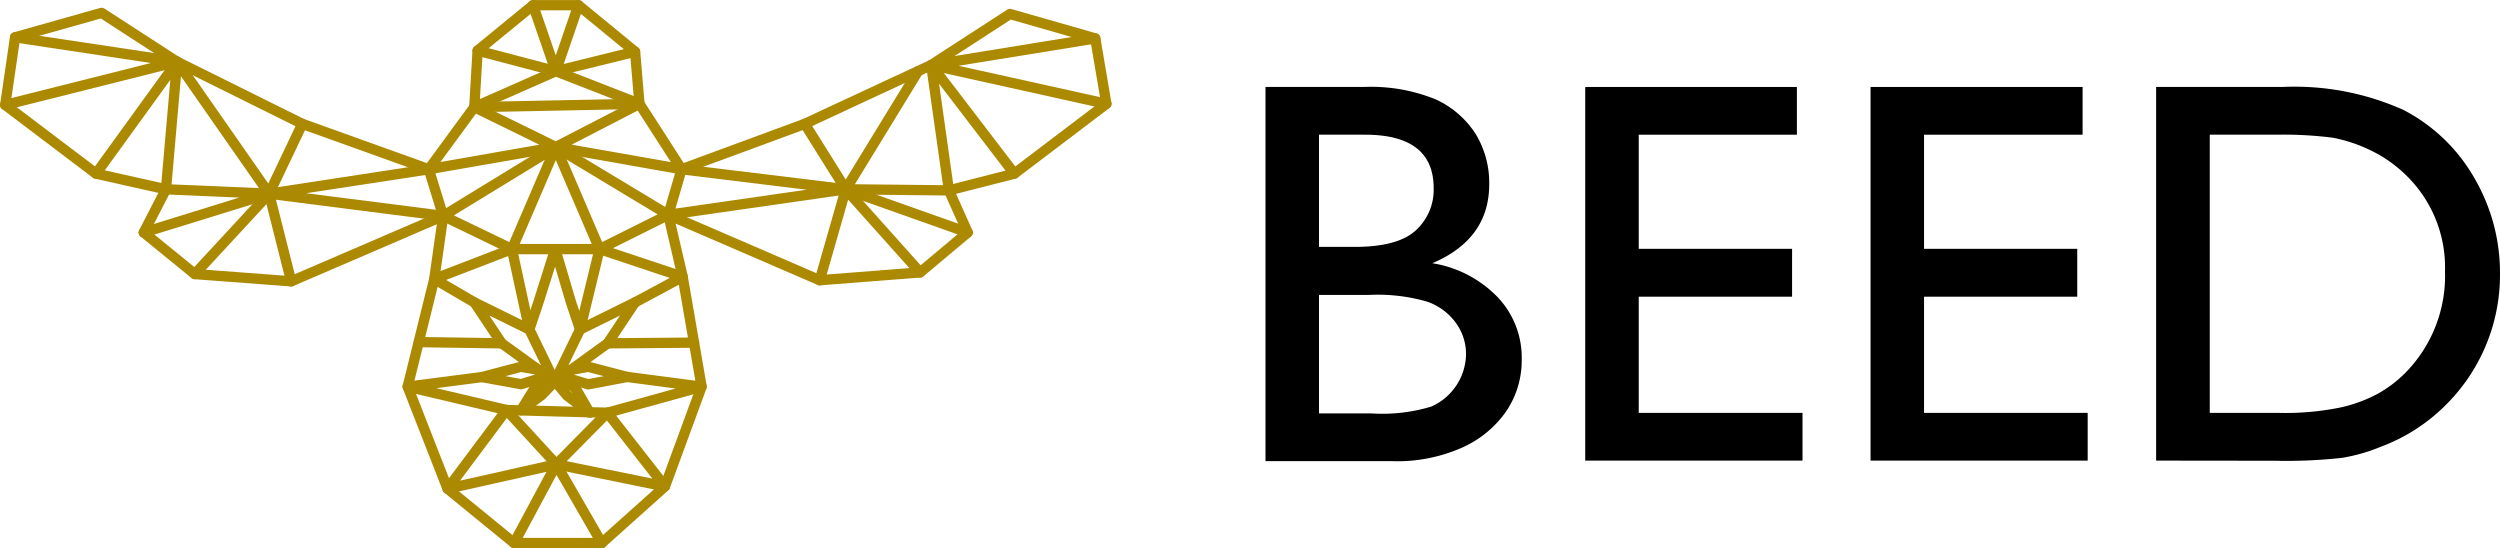
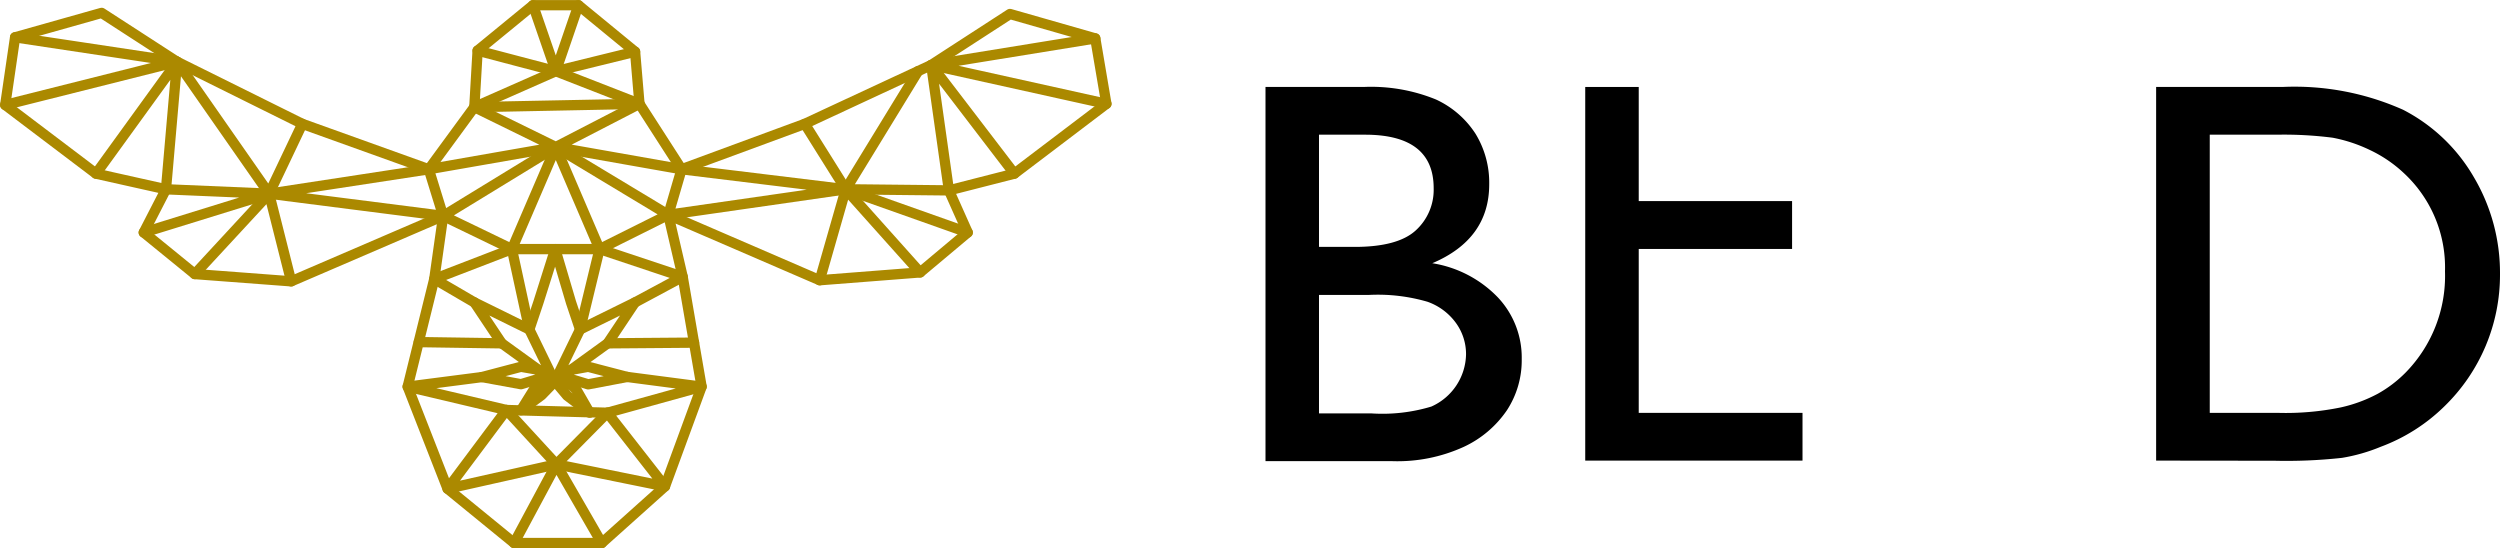
<svg xmlns="http://www.w3.org/2000/svg" viewBox="0 0 182.26 39.96">
  <defs>
    <style>.cls-1{fill:none;stroke:#ab8900;stroke-linecap:round;stroke-linejoin:round;stroke-width:0.75px;}</style>
  </defs>
  <g id="Capa_2" data-name="Capa 2">
    <g id="Capa_1-2" data-name="Capa 1">
      <polyline class="cls-1" points="49.69 12.34 40.52 10.72 46.62 7.57 40.52 5.19 34.58 7.81 40.52 10.72 31.26 12.34" />
      <polygon class="cls-1" points="38.86 0.38 42.17 0.38 46.3 3.77 46.62 7.57 49.69 12.34 58.67 9.03 67.89 4.74 73.63 1.02 79.85 2.8 80.66 7.57 73.95 12.66 69.18 13.88 70.55 16.95 67.08 19.86 59.76 20.43 48.72 15.66 49.77 20.18 51.15 28.19 48.48 35.46 43.87 39.59 37.48 39.59 32.63 35.63 29.72 28.19 31.66 20.34 32.31 15.74 21.23 20.51 14.2 19.98 10.48 16.95 12.1 13.8 7 12.66 0.38 7.65 1.1 2.72 7.41 0.94 12.91 4.5 22.04 9.03 31.26 12.34 34.58 7.81 34.82 3.69 38.86 0.38" />
      <polyline class="cls-1" points="1.1 2.72 12.91 4.5 0.38 7.65" />
      <polyline class="cls-1" points="10.48 16.95 19.62 14.12 12.1 13.8 12.91 4.5 7 12.66" />
      <polyline class="cls-1" points="12.91 4.5 19.62 14.12 22.04 9.03" />
      <polygon class="cls-1" points="19.62 14.12 32.31 15.74 31.26 12.34 19.62 14.12" />
      <polyline class="cls-1" points="21.23 20.51 19.62 14.12 14.2 19.98" />
      <polygon class="cls-1" points="49.69 12.34 48.72 15.66 61.66 13.8 49.69 12.34" />
      <polyline class="cls-1" points="59.76 20.43 61.66 13.8 67.08 19.86" />
      <polyline class="cls-1" points="58.67 9.03 61.66 13.8 70.55 16.95" />
      <polyline class="cls-1" points="73.95 12.66 67.89 4.74 69.18 13.88 61.66 13.8 66.93 5.19" />
      <polyline class="cls-1" points="79.85 2.8 67.89 4.74 80.66 7.57" />
      <polyline class="cls-1" points="38.86 0.38 40.52 5.19 42.17 0.38" />
      <polyline class="cls-1" points="46.3 3.77 40.52 5.19 34.82 3.69" />
      <polygon class="cls-1" points="32.31 15.74 40.52 10.72 48.72 15.66 43.71 18.16 37.32 18.16 32.31 15.74" />
      <polyline class="cls-1" points="43.71 18.16 49.77 20.18 46.29 22.05" />
      <polyline class="cls-1" points="37.32 18.16 31.66 20.34 34.59 22.05" />
      <polyline class="cls-1" points="40.56 33.85 48.48 35.46 44.28 30.09 51.15 28.19 45.72 27.48" />
      <polyline class="cls-1" points="40.56 33.85 32.63 35.63 36.92 29.89 29.72 28.19 35.14 27.49" />
      <polyline class="cls-1" points="37.48 39.59 40.56 33.85 43.87 39.59" />
      <polyline class="cls-1" points="38.59 24.02 37.32 18.16 40.52 10.72 43.71 18.16 42.29 24.02" />
      <line class="cls-1" x1="44.28" y1="30.09" x2="36.92" y2="29.89" />
      <polyline class="cls-1" points="44.28 30.09 40.56 33.85 36.92 29.89" />
      <line class="cls-1" x1="46.62" y1="7.57" x2="34.57" y2="7.81" />
      <polyline class="cls-1" points="42.29 24.02 41.63 22.05 40.48 18.16 39.25 22.05 38.59 24.02" />
      <polygon class="cls-1" points="34.59 22.05 36.58 25.03 40.44 27.82 38.59 24.02 34.59 22.05" />
      <polygon class="cls-1" points="46.29 22.05 44.3 25.03 40.44 27.82 42.29 24.02 46.29 22.05" />
      <polyline class="cls-1" points="39.9 27.43 37.98 28.01 35.14 27.49 37.98 26.74 39.25 26.96" />
      <polyline class="cls-1" points="41.06 27.47 42.88 28.02 45.72 27.48 42.88 26.74 41.61 26.97" />
      <polyline class="cls-1" points="39.9 27.43 38.92 28.4 37.98 29.91 39.48 28.81 40.44 27.82" />
      <polyline class="cls-1" points="41.06 27.47 42.04 28.44 42.99 30.09 41.35 28.85 40.52 27.86" />
      <line class="cls-1" x1="36.58" y1="25.03" x2="30.53" y2="24.94" />
      <line class="cls-1" x1="44.3" y1="25.03" x2="50.6" y2="24.98" />
      <path d="M101.5,33.62H92.26V6.34h7.15a12.51,12.51,0,0,1,5.27.91,6.83,6.83,0,0,1,2.89,2.5,6.83,6.83,0,0,1,1,3.68q0,4-4.15,5.76a8.47,8.47,0,0,1,4.75,2.46,6.39,6.39,0,0,1,1.77,4.53,6.65,6.65,0,0,1-1.08,3.73,7.75,7.75,0,0,1-3.15,2.67A11.63,11.63,0,0,1,101.5,33.62Zm-2-23.8H96.16V18h2.6c2.09,0,3.57-.4,4.44-1.19a4,4,0,0,0,1.32-3.09C104.52,11.13,102.86,9.82,99.52,9.82Zm.3,11.68H96.16v8.64H100a12.33,12.33,0,0,0,4.35-.5,4.25,4.25,0,0,0,2.53-3.81,3.86,3.86,0,0,0-.74-2.29A4.34,4.34,0,0,0,104.07,22,12.94,12.94,0,0,0,99.82,21.5Z" />
-       <path d="M115.57,6.34H131V9.82H119.47v8.32h11.18v3.49H119.47V30.1h11.94v3.48H115.57Z" />
-       <path d="M136.37,6.34h15.46V9.82H140.27v8.32h11.17v3.49H140.27V30.1H152.2v3.48H136.37Z" />
+       <path d="M115.57,6.34H131H119.47v8.32h11.18v3.49H119.47V30.1h11.94v3.48H115.57Z" />
      <path d="M157.19,33.58V6.34h9.2A19.42,19.42,0,0,1,175.19,8a12.63,12.63,0,0,1,5.16,4.91A13.71,13.71,0,0,1,182.26,20a13.36,13.36,0,0,1-4.06,9.63,13.15,13.15,0,0,1-4.63,2.94,12.83,12.83,0,0,1-2.83.81,37,37,0,0,1-4.92.21ZM166,9.82H161.1V30.1h5a19.93,19.93,0,0,0,4.56-.4,10.52,10.52,0,0,0,2.7-1,9,9,0,0,0,2-1.52,10.06,10.06,0,0,0,2.89-7.39,9.37,9.37,0,0,0-3-7.17,9.57,9.57,0,0,0-2.51-1.7,10.87,10.87,0,0,0-2.68-.88A28,28,0,0,0,166,9.82Z" />
    </g>
  </g>
</svg>